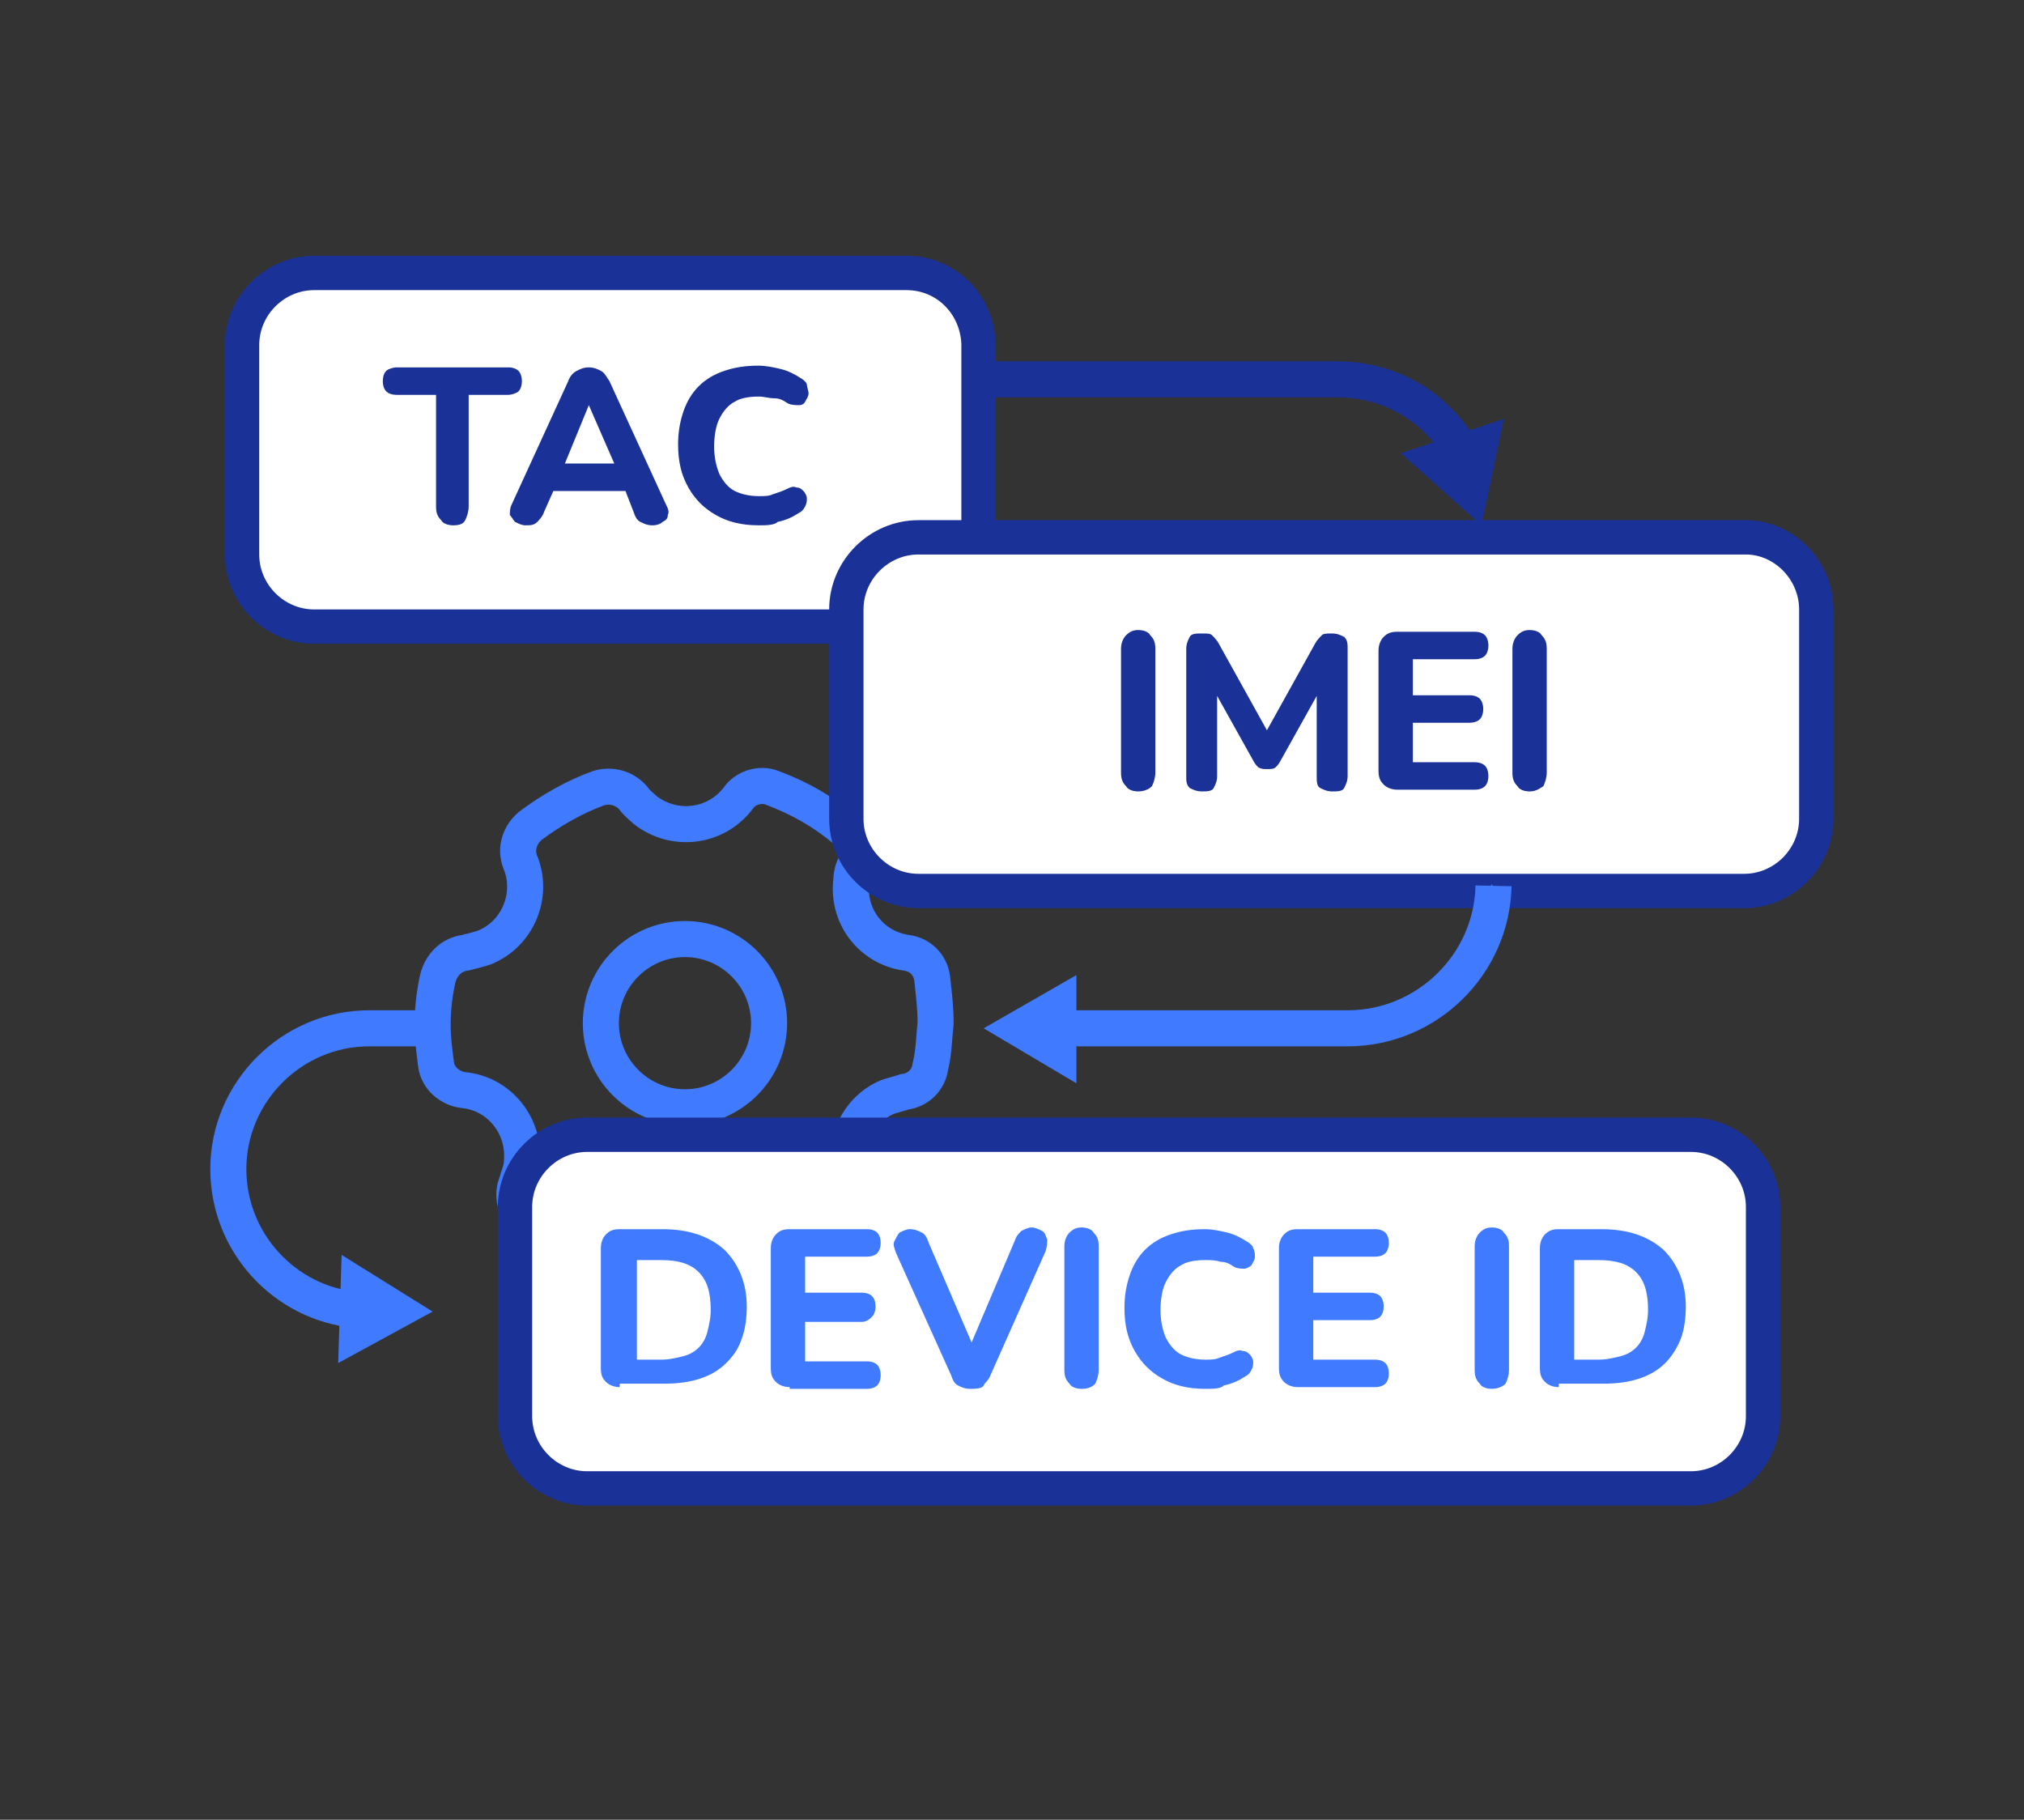
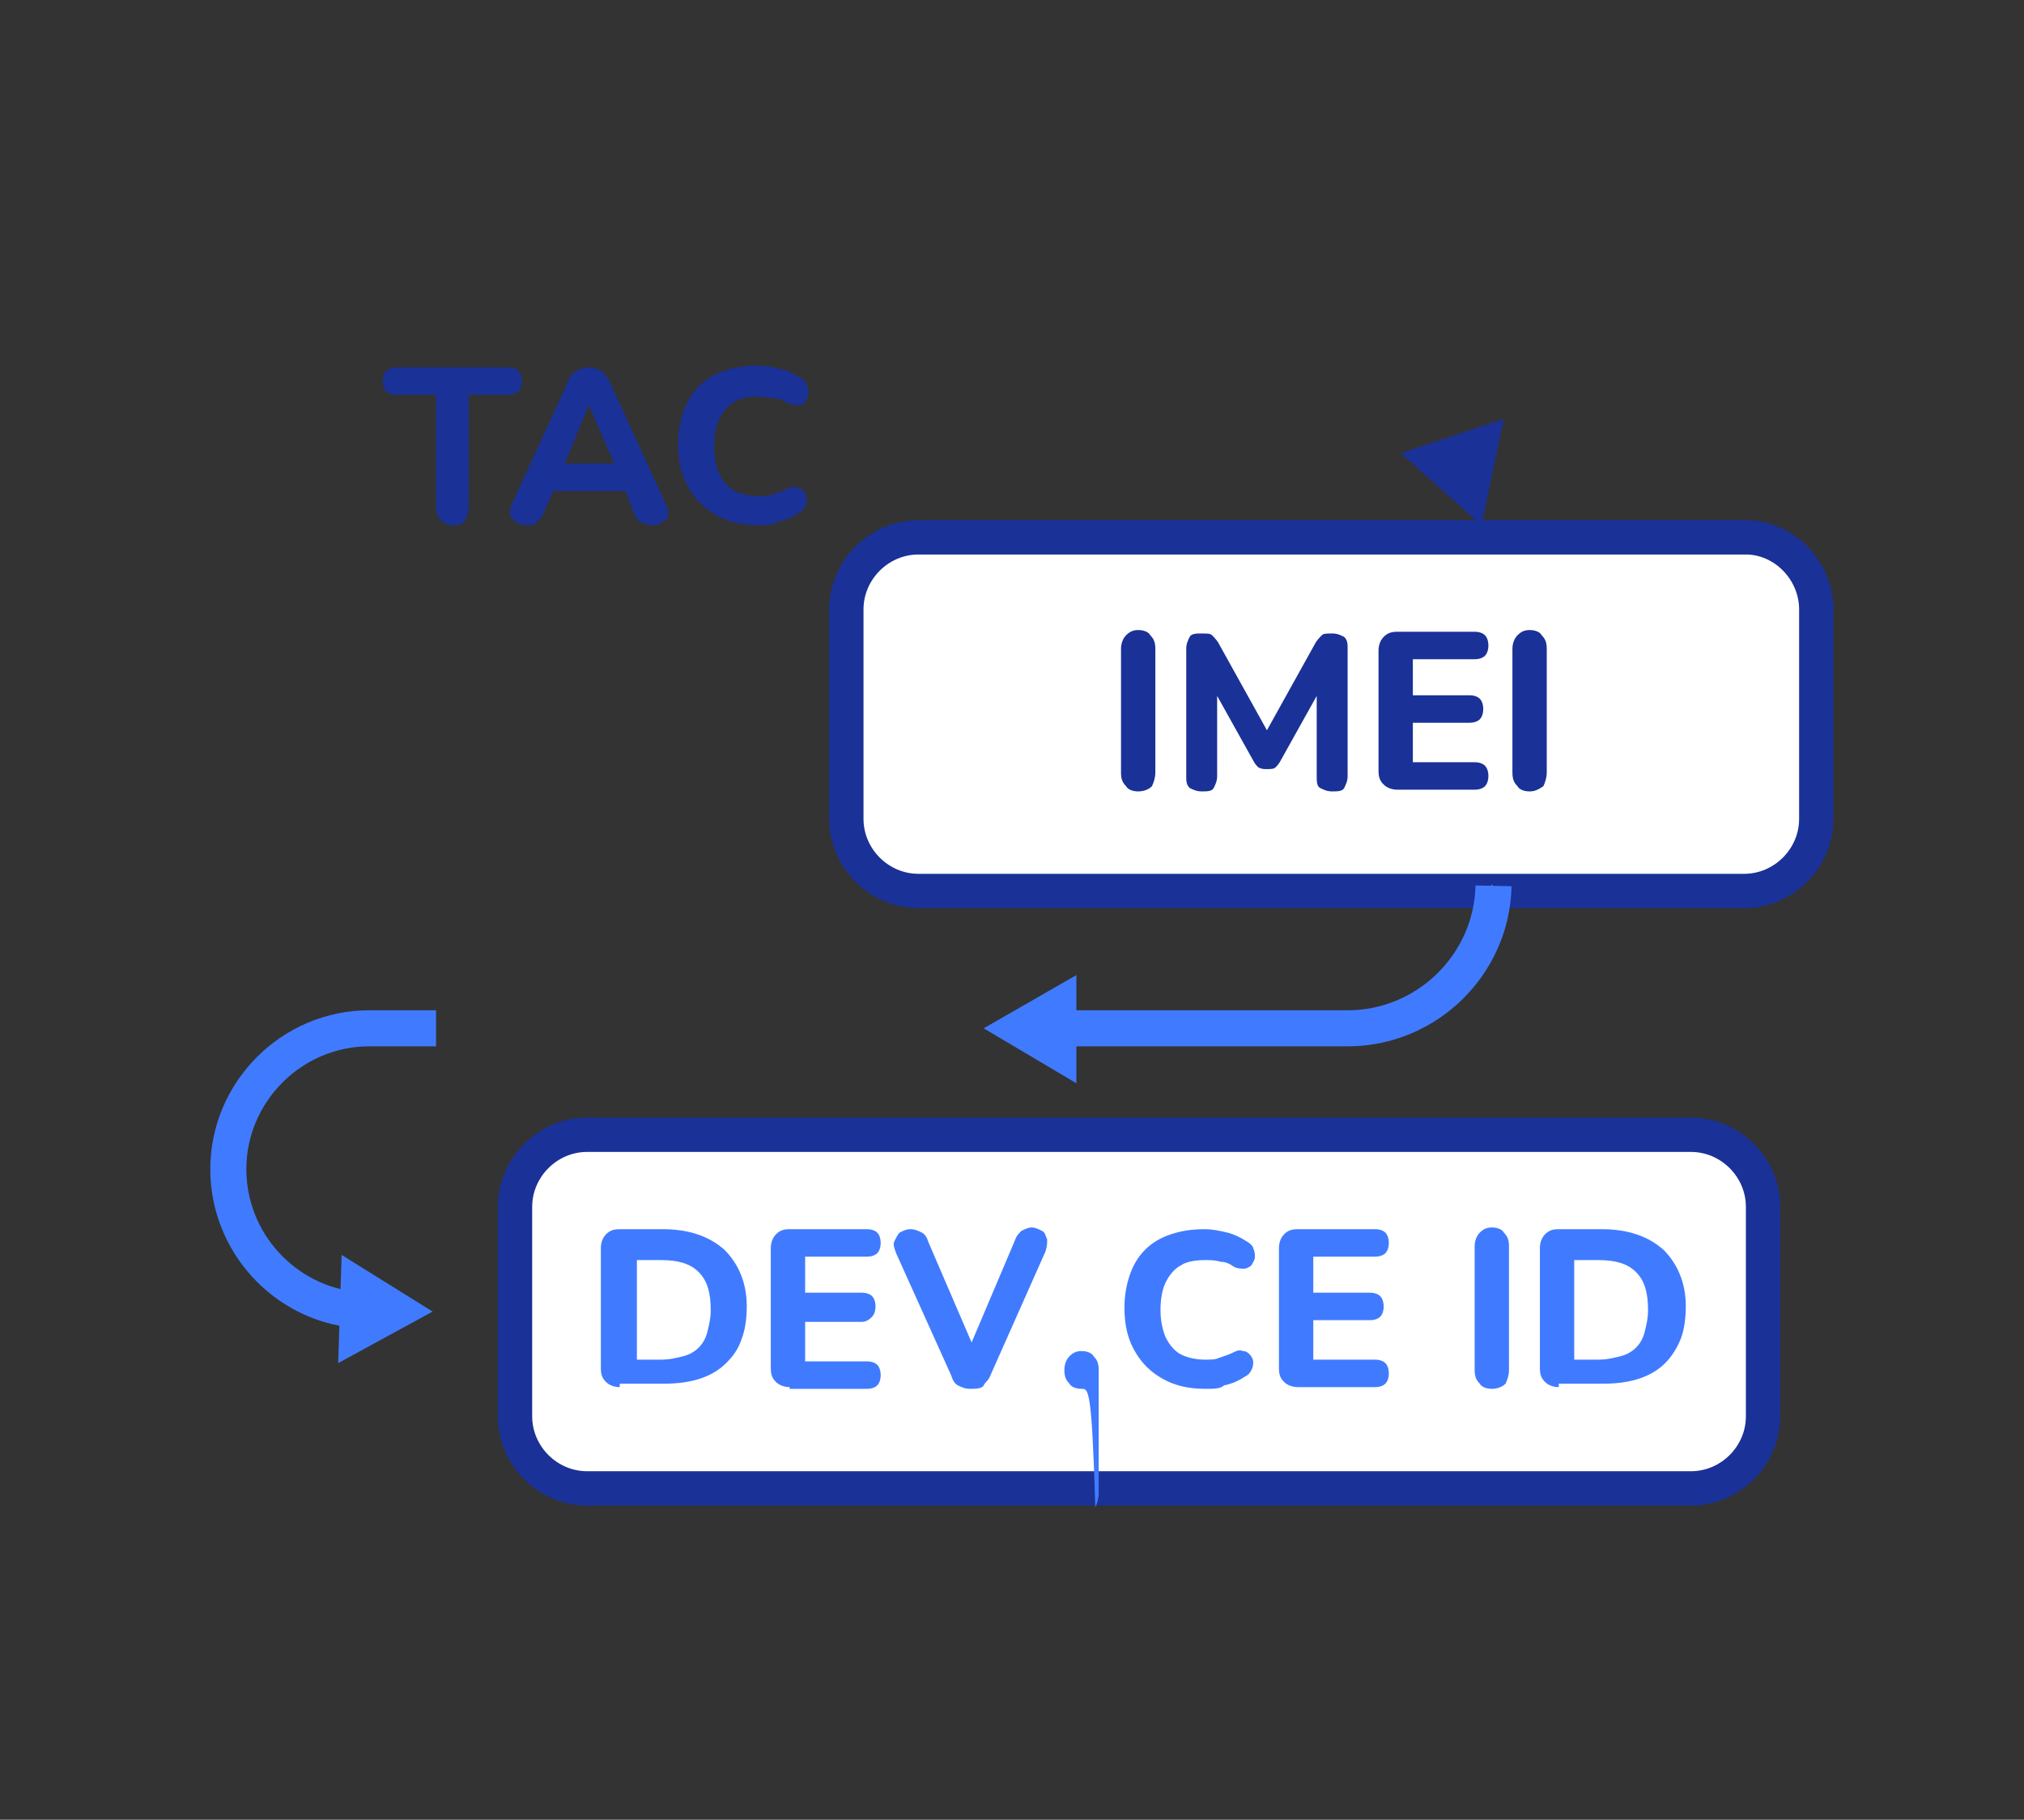
<svg xmlns="http://www.w3.org/2000/svg" version="1.1" id="Layer_1" x="0px" y="0px" width="117.9px" height="106px" viewBox="0 0 117.9 106" style="enable-background:new 0 0 117.9 106;" xml:space="preserve">
  <rect x="0" y="0" width="117.9" height="106" fill="#333333" stroke="none" />
  <style type="text/css">
	.st0{fill:#FFFFFF;stroke:#1A3197;stroke-width:2;stroke-miterlimit:10;}
	.st1{enable-background:new    ;}
	.st2{fill:#1A3197;}
	.st3{fill:none;stroke:#407BFF;stroke-width:2.1;stroke-miterlimit:10;}
	.st4{fill:#407BFF;}
	.st5{fill:none;stroke:#1A3197;stroke-width:2.1;stroke-miterlimit:10;}
</style>
-   <path class="st0" d="M52.8,15.9H18.3c-2.3,0-4.2,1.9-4.2,4.2v12.2c0,2.3,1.9,4.2,4.2,4.2h34.5c2.3,0,4.2-1.9,4.2-4.2V20  C56.9,17.7,55.1,15.9,52.8,15.9z" />
  <g class="st1">
    <path class="st2" d="M26.4,30.6c-0.3,0-0.6-0.1-0.7-0.3c-0.2-0.2-0.3-0.4-0.3-0.8v-6.5h-2.3c-0.3,0-0.5-0.1-0.6-0.2   c-0.1-0.1-0.2-0.3-0.2-0.6c0-0.3,0.1-0.5,0.2-0.6c0.1-0.1,0.4-0.2,0.6-0.2h6.5c0.3,0,0.5,0.1,0.6,0.2c0.1,0.1,0.2,0.3,0.2,0.6   c0,0.3-0.1,0.5-0.2,0.6c-0.1,0.1-0.4,0.2-0.6,0.2h-2.3v6.5c0,0.3-0.1,0.6-0.2,0.8C27,30.5,26.8,30.6,26.4,30.6z" />
    <path class="st2" d="M30.6,30.6c-0.2,0-0.4-0.1-0.6-0.2c-0.1-0.1-0.2-0.3-0.3-0.4c0-0.2,0-0.4,0.1-0.6l3.3-7.2   c0.1-0.3,0.3-0.5,0.5-0.6c0.2-0.1,0.4-0.2,0.7-0.2s0.5,0.1,0.7,0.2c0.2,0.1,0.3,0.3,0.5,0.6l3.3,7.2c0.1,0.2,0.2,0.4,0.1,0.6   c0,0.2-0.1,0.3-0.3,0.4c-0.1,0.1-0.3,0.2-0.6,0.2c-0.3,0-0.5-0.1-0.7-0.2c-0.2-0.1-0.3-0.3-0.4-0.6L36.2,28l0.8,0.6h-5.3l0.8-0.6   l-0.8,1.8c-0.1,0.3-0.3,0.5-0.4,0.6C31.1,30.6,30.9,30.6,30.6,30.6z M34.3,23.6l-1.6,3.9L32.3,27h4l-0.3,0.5L34.3,23.6L34.3,23.6z" />
    <path class="st2" d="M44.2,30.6c-1,0-1.8-0.2-2.5-0.6c-0.7-0.4-1.2-0.9-1.6-1.6c-0.4-0.7-0.6-1.5-0.6-2.5c0-0.7,0.1-1.3,0.3-1.9   c0.2-0.6,0.5-1.1,0.9-1.5c0.4-0.4,0.9-0.7,1.5-0.9s1.2-0.3,2-0.3c0.4,0,0.9,0.1,1.3,0.2c0.4,0.1,0.8,0.3,1.1,0.5   c0.2,0.1,0.4,0.3,0.4,0.4s0.1,0.4,0.1,0.5c0,0.2-0.1,0.3-0.2,0.5s-0.3,0.2-0.4,0.2s-0.4,0-0.6-0.1c-0.3-0.2-0.5-0.3-0.8-0.3   s-0.6-0.1-0.9-0.1c-0.6,0-1.1,0.1-1.4,0.3c-0.4,0.2-0.7,0.6-0.9,1c-0.2,0.4-0.3,1-0.3,1.6c0,0.6,0.1,1.1,0.3,1.6   c0.2,0.4,0.5,0.8,0.9,1c0.4,0.2,0.9,0.3,1.4,0.3c0.3,0,0.6,0,0.8-0.1c0.3-0.1,0.6-0.2,0.8-0.3c0.2-0.1,0.4-0.2,0.6-0.1   c0.2,0,0.3,0.1,0.4,0.2s0.2,0.3,0.2,0.4c0,0.2,0,0.3-0.1,0.5c-0.1,0.2-0.2,0.3-0.4,0.4c-0.3,0.2-0.7,0.4-1.2,0.5   C45.1,30.6,44.6,30.6,44.2,30.6z" />
  </g>
  <g>
-     <path class="st3" d="M52.8,55.5c-2.1-0.3-3.5-2.2-3.2-4.3c0-0.3,0.1-0.6,0.2-0.8c0.3-0.7,0.1-1.5-0.5-2c-1.3-1.1-2.7-1.9-4.3-2.5   c-0.7-0.3-1.6,0-2,0.6c-1.3,1.7-3.7,2-5.4,0.7c-0.2-0.2-0.5-0.4-0.7-0.7c-0.5-0.6-1.3-0.8-2-0.6c-1.4,0.5-2.8,1.3-4,2.2   c-0.6,0.5-0.9,1.3-0.6,2.1c0.8,1.9-0.1,4.2-2.1,5c-0.3,0.1-0.7,0.2-1.1,0.3c-0.8,0.1-1.4,0.7-1.6,1.5c-0.2,0.9-0.3,1.8-0.3,2.7   c0,0.8,0.1,1.5,0.2,2.3s0.8,1.4,1.6,1.5c2.1,0.2,3.6,2.1,3.4,4.2c0,0.4-0.2,0.8-0.3,1.2c-0.3,0.7-0.1,1.6,0.5,2.1   c1.3,1.1,2.7,1.9,4.3,2.5c0.2,0.1,0.4,0.1,0.6,0.1c0.6,0,1.1-0.3,1.5-0.8c0.7-1,1.9-1.6,3.1-1.6c1.2,0,2.3,0.6,3.1,1.5   c0.5,0.7,1.4,0.9,2.1,0.6c1.4-0.6,2.7-1.4,3.9-2.3c0.6-0.5,0.8-1.3,0.5-2.1c-0.8-1.9,0.1-4.2,2-5c0.3-0.1,0.7-0.2,1-0.3   c0.8-0.1,1.4-0.7,1.5-1.5c0.2-0.8,0.2-1.6,0.3-2.5c0-0.9-0.1-1.7-0.2-2.6C54.2,56.2,53.6,55.6,52.8,55.5z M44.8,59.6   c0,2.7-2.2,4.9-4.9,4.9S35,62.3,35,59.6s2.2-4.9,4.9-4.9S44.8,56.9,44.8,59.6z" />
-   </g>
+     </g>
  <path class="st0" d="M101.7,31.3H53.5c-2.3,0-4.2,1.9-4.2,4.2v12.2c0,2.3,1.9,4.2,4.2,4.2h48.1c2.3,0,4.2-1.9,4.2-4.2V35.5  C105.8,33.2,103.9,31.3,101.7,31.3z" />
  <g>
    <g class="st1">
      <path class="st2" d="M66.3,46.1c-0.3,0-0.6-0.1-0.7-0.3c-0.2-0.2-0.3-0.4-0.3-0.8v-7.2c0-0.3,0.1-0.6,0.3-0.8    c0.2-0.2,0.4-0.3,0.7-0.3c0.3,0,0.6,0.1,0.7,0.3c0.2,0.2,0.3,0.4,0.3,0.8v7.2c0,0.3-0.1,0.6-0.2,0.8C66.9,46,66.6,46.1,66.3,46.1z    " />
      <path class="st2" d="M70,46.1c-0.3,0-0.5-0.1-0.7-0.2c-0.2-0.2-0.2-0.4-0.2-0.7v-7.4c0-0.3,0.1-0.5,0.2-0.7s0.4-0.2,0.7-0.2    c0.3,0,0.5,0,0.6,0.1c0.1,0.1,0.3,0.3,0.4,0.5l3,5.4h-0.4l3-5.4c0.1-0.2,0.3-0.4,0.4-0.5c0.1-0.1,0.3-0.1,0.6-0.1    c0.3,0,0.5,0.1,0.7,0.2c0.2,0.2,0.2,0.4,0.2,0.7v7.4c0,0.3-0.1,0.5-0.2,0.7s-0.4,0.2-0.7,0.2s-0.5-0.1-0.7-0.2s-0.2-0.4-0.2-0.7    V40H77l-2.4,4.3c-0.1,0.2-0.2,0.3-0.3,0.4s-0.3,0.1-0.5,0.1c-0.2,0-0.3,0-0.5-0.1c-0.1-0.1-0.2-0.2-0.3-0.4L70.6,40h0.3v5.2    c0,0.3-0.1,0.5-0.2,0.7S70.3,46.1,70,46.1z" />
      <path class="st2" d="M81.4,46c-0.3,0-0.6-0.1-0.8-0.3c-0.2-0.2-0.3-0.4-0.3-0.8v-7c0-0.3,0.1-0.6,0.3-0.8c0.2-0.2,0.4-0.3,0.8-0.3    h4.5c0.3,0,0.5,0.1,0.6,0.2c0.1,0.1,0.2,0.3,0.2,0.6c0,0.3-0.1,0.5-0.2,0.6c-0.1,0.1-0.3,0.2-0.6,0.2h-3.6v2.1h3.3    c0.3,0,0.5,0.1,0.6,0.2c0.1,0.1,0.2,0.3,0.2,0.6c0,0.3-0.1,0.5-0.2,0.6c-0.1,0.1-0.3,0.2-0.6,0.2h-3.3v2.3h3.6    c0.3,0,0.5,0.1,0.6,0.2c0.1,0.1,0.2,0.3,0.2,0.6c0,0.3-0.1,0.5-0.2,0.6c-0.1,0.1-0.3,0.2-0.6,0.2H81.4z" />
      <path class="st2" d="M89.1,46.1c-0.3,0-0.6-0.1-0.7-0.3c-0.2-0.2-0.3-0.4-0.3-0.8v-7.2c0-0.3,0.1-0.6,0.3-0.8    c0.2-0.2,0.4-0.3,0.7-0.3c0.3,0,0.6,0.1,0.7,0.3c0.2,0.2,0.3,0.4,0.3,0.8v7.2c0,0.3-0.1,0.6-0.2,0.8C89.6,46,89.4,46.1,89.1,46.1z    " />
    </g>
  </g>
  <path class="st0" d="M98.5,66.1H34.2c-2.3,0-4.2,1.9-4.2,4.2v12.2c0,2.3,1.9,4.2,4.2,4.2h64.3c2.3,0,4.2-1.9,4.2-4.2V70.3  C102.7,68,100.8,66.1,98.5,66.1z" />
  <g class="st1">
    <path class="st4" d="M36.1,80.8c-0.3,0-0.6-0.1-0.8-0.3c-0.2-0.2-0.3-0.4-0.3-0.8v-7c0-0.3,0.1-0.6,0.3-0.8   c0.2-0.2,0.4-0.3,0.8-0.3h2.5c1.5,0,2.7,0.4,3.6,1.2c0.8,0.8,1.3,1.9,1.3,3.3c0,0.7-0.1,1.4-0.3,1.9c-0.2,0.6-0.5,1-0.9,1.4   c-0.4,0.4-0.9,0.7-1.5,0.9c-0.6,0.2-1.3,0.3-2.1,0.3H36.1z M37.1,79.2h1.4c0.5,0,0.9-0.1,1.3-0.2c0.4-0.1,0.7-0.3,0.9-0.5   c0.2-0.2,0.4-0.5,0.5-0.9c0.1-0.4,0.2-0.8,0.2-1.3c0-1-0.2-1.7-0.7-2.2c-0.5-0.5-1.2-0.7-2.2-0.7h-1.4V79.2z" />
    <path class="st4" d="M46,80.8c-0.3,0-0.6-0.1-0.8-0.3c-0.2-0.2-0.3-0.4-0.3-0.8v-7c0-0.3,0.1-0.6,0.3-0.8c0.2-0.2,0.4-0.3,0.8-0.3   h4.5c0.3,0,0.5,0.1,0.6,0.2c0.1,0.1,0.2,0.3,0.2,0.6c0,0.3-0.1,0.5-0.2,0.6c-0.1,0.1-0.3,0.2-0.6,0.2h-3.6v2.1h3.3   c0.3,0,0.5,0.1,0.6,0.2s0.2,0.3,0.2,0.6c0,0.3-0.1,0.5-0.2,0.6S50.5,77,50.2,77h-3.3v2.3h3.6c0.3,0,0.5,0.1,0.6,0.2   c0.1,0.1,0.2,0.3,0.2,0.6c0,0.3-0.1,0.5-0.2,0.6c-0.1,0.1-0.3,0.2-0.6,0.2H46z" />
    <path class="st4" d="M56.5,80.9c-0.3,0-0.5-0.1-0.7-0.2c-0.2-0.1-0.3-0.3-0.4-0.6L52.2,73c-0.1-0.3-0.2-0.5-0.1-0.7   s0.2-0.4,0.3-0.5c0.2-0.1,0.4-0.2,0.6-0.2c0.3,0,0.5,0.1,0.7,0.2c0.2,0.1,0.3,0.3,0.4,0.6l2.8,6.5h-0.6l2.8-6.6   c0.1-0.3,0.2-0.4,0.4-0.6c0.2-0.1,0.4-0.2,0.6-0.2c0.2,0,0.4,0.1,0.6,0.2s0.2,0.3,0.3,0.5c0,0.2,0,0.4-0.1,0.7l-3.2,7.2   c-0.1,0.3-0.3,0.4-0.4,0.6S56.8,80.9,56.5,80.9z" />
-     <path class="st4" d="M63,80.9c-0.3,0-0.6-0.1-0.7-0.3c-0.2-0.2-0.3-0.4-0.3-0.8v-7.2c0-0.3,0.1-0.6,0.3-0.8   c0.2-0.2,0.4-0.3,0.7-0.3c0.3,0,0.6,0.1,0.7,0.3c0.2,0.2,0.3,0.4,0.3,0.8v7.2c0,0.3-0.1,0.6-0.2,0.8C63.6,80.8,63.4,80.9,63,80.9z" />
+     <path class="st4" d="M63,80.9c-0.3,0-0.6-0.1-0.7-0.3c-0.2-0.2-0.3-0.4-0.3-0.8c0-0.3,0.1-0.6,0.3-0.8   c0.2-0.2,0.4-0.3,0.7-0.3c0.3,0,0.6,0.1,0.7,0.3c0.2,0.2,0.3,0.4,0.3,0.8v7.2c0,0.3-0.1,0.6-0.2,0.8C63.6,80.8,63.4,80.9,63,80.9z" />
    <path class="st4" d="M70.2,80.9c-1,0-1.8-0.2-2.5-0.6c-0.7-0.4-1.2-0.9-1.6-1.6c-0.4-0.7-0.6-1.5-0.6-2.5c0-0.7,0.1-1.3,0.3-1.9   c0.2-0.6,0.5-1.1,0.9-1.5s0.9-0.7,1.5-0.9c0.6-0.2,1.2-0.3,2-0.3c0.4,0,0.9,0.1,1.3,0.2c0.4,0.1,0.8,0.3,1.1,0.5   c0.2,0.1,0.4,0.3,0.4,0.4c0.1,0.2,0.1,0.4,0.1,0.5c0,0.2-0.1,0.3-0.2,0.5c-0.1,0.1-0.3,0.2-0.4,0.2c-0.2,0-0.4,0-0.6-0.1   c-0.3-0.2-0.5-0.3-0.8-0.3c-0.3-0.1-0.6-0.1-0.9-0.1c-0.6,0-1.1,0.1-1.4,0.3c-0.4,0.2-0.7,0.6-0.9,1s-0.3,1-0.3,1.6   c0,0.6,0.1,1.1,0.3,1.6c0.2,0.4,0.5,0.8,0.9,1c0.4,0.2,0.9,0.3,1.4,0.3c0.3,0,0.6,0,0.8-0.1c0.3-0.1,0.6-0.2,0.8-0.3   c0.2-0.1,0.4-0.2,0.6-0.1c0.2,0,0.3,0.1,0.4,0.2c0.1,0.1,0.2,0.3,0.2,0.4c0,0.2,0,0.3-0.1,0.5c-0.1,0.2-0.2,0.3-0.4,0.4   c-0.3,0.2-0.7,0.4-1.2,0.5C71.1,80.9,70.7,80.9,70.2,80.9z" />
    <path class="st4" d="M75.6,80.8c-0.3,0-0.6-0.1-0.8-0.3c-0.2-0.2-0.3-0.4-0.3-0.8v-7c0-0.3,0.1-0.6,0.3-0.8   c0.2-0.2,0.4-0.3,0.8-0.3h4.5c0.3,0,0.5,0.1,0.6,0.2c0.1,0.1,0.2,0.3,0.2,0.6c0,0.3-0.1,0.5-0.2,0.6c-0.1,0.1-0.3,0.2-0.6,0.2h-3.6   v2.1h3.3c0.3,0,0.5,0.1,0.6,0.2c0.1,0.1,0.2,0.3,0.2,0.6c0,0.3-0.1,0.5-0.2,0.6c-0.1,0.1-0.3,0.2-0.6,0.2h-3.3v2.3h3.6   c0.3,0,0.5,0.1,0.6,0.2c0.1,0.1,0.2,0.3,0.2,0.6c0,0.3-0.1,0.5-0.2,0.6c-0.1,0.1-0.3,0.2-0.6,0.2H75.6z" />
    <path class="st4" d="M86.9,80.9c-0.3,0-0.6-0.1-0.7-0.3c-0.2-0.2-0.3-0.4-0.3-0.8v-7.2c0-0.3,0.1-0.6,0.3-0.8   c0.2-0.2,0.4-0.3,0.7-0.3c0.3,0,0.6,0.1,0.7,0.3c0.2,0.2,0.3,0.4,0.3,0.8v7.2c0,0.3-0.1,0.6-0.2,0.8C87.5,80.8,87.2,80.9,86.9,80.9   z" />
    <path class="st4" d="M90.8,80.8c-0.3,0-0.6-0.1-0.8-0.3c-0.2-0.2-0.3-0.4-0.3-0.8v-7c0-0.3,0.1-0.6,0.3-0.8   c0.2-0.2,0.4-0.3,0.8-0.3h2.5c1.5,0,2.7,0.4,3.6,1.2c0.8,0.8,1.3,1.9,1.3,3.3c0,0.7-0.1,1.4-0.3,1.9s-0.5,1-0.9,1.4   c-0.4,0.4-0.9,0.7-1.5,0.9c-0.6,0.2-1.3,0.3-2.1,0.3H90.8z M91.7,79.2h1.4c0.5,0,0.9-0.1,1.3-0.2c0.4-0.1,0.7-0.3,0.9-0.5   c0.2-0.2,0.4-0.5,0.5-0.9c0.1-0.4,0.2-0.8,0.2-1.3c0-1-0.2-1.7-0.7-2.2c-0.5-0.5-1.2-0.7-2.2-0.7h-1.4V79.2z" />
  </g>
  <g>
    <g>
-       <path class="st5" d="M56.7,22.1h21.2c3.1,0,5.7,1.6,7.2,4.1" />
      <g>
        <polygon class="st2" points="81.6,26.4 86.3,30.6 87.6,24.4    " />
      </g>
    </g>
  </g>
  <g>
    <g>
      <path class="st3" d="M61.8,59.9h16.7c4.6,0,8.4-3.7,8.5-8.3" />
      <g>
        <polygon class="st4" points="62.7,63.1 57.3,59.9 62.7,56.8    " />
      </g>
      <g>
        <polygon class="st4" points="87,51.7 86.9,51.5 86.8,51.7    " />
      </g>
    </g>
  </g>
  <g>
    <g>
      <path class="st3" d="M25.4,59.9h-3.9c-4.5,0-8.2,3.7-8.2,8.2l0,0c0,4.3,3.3,7.8,7.4,8.2" />
      <g>
        <polygon class="st4" points="19.7,79.4 25.2,76.4 19.9,73.1    " />
      </g>
    </g>
  </g>
</svg>